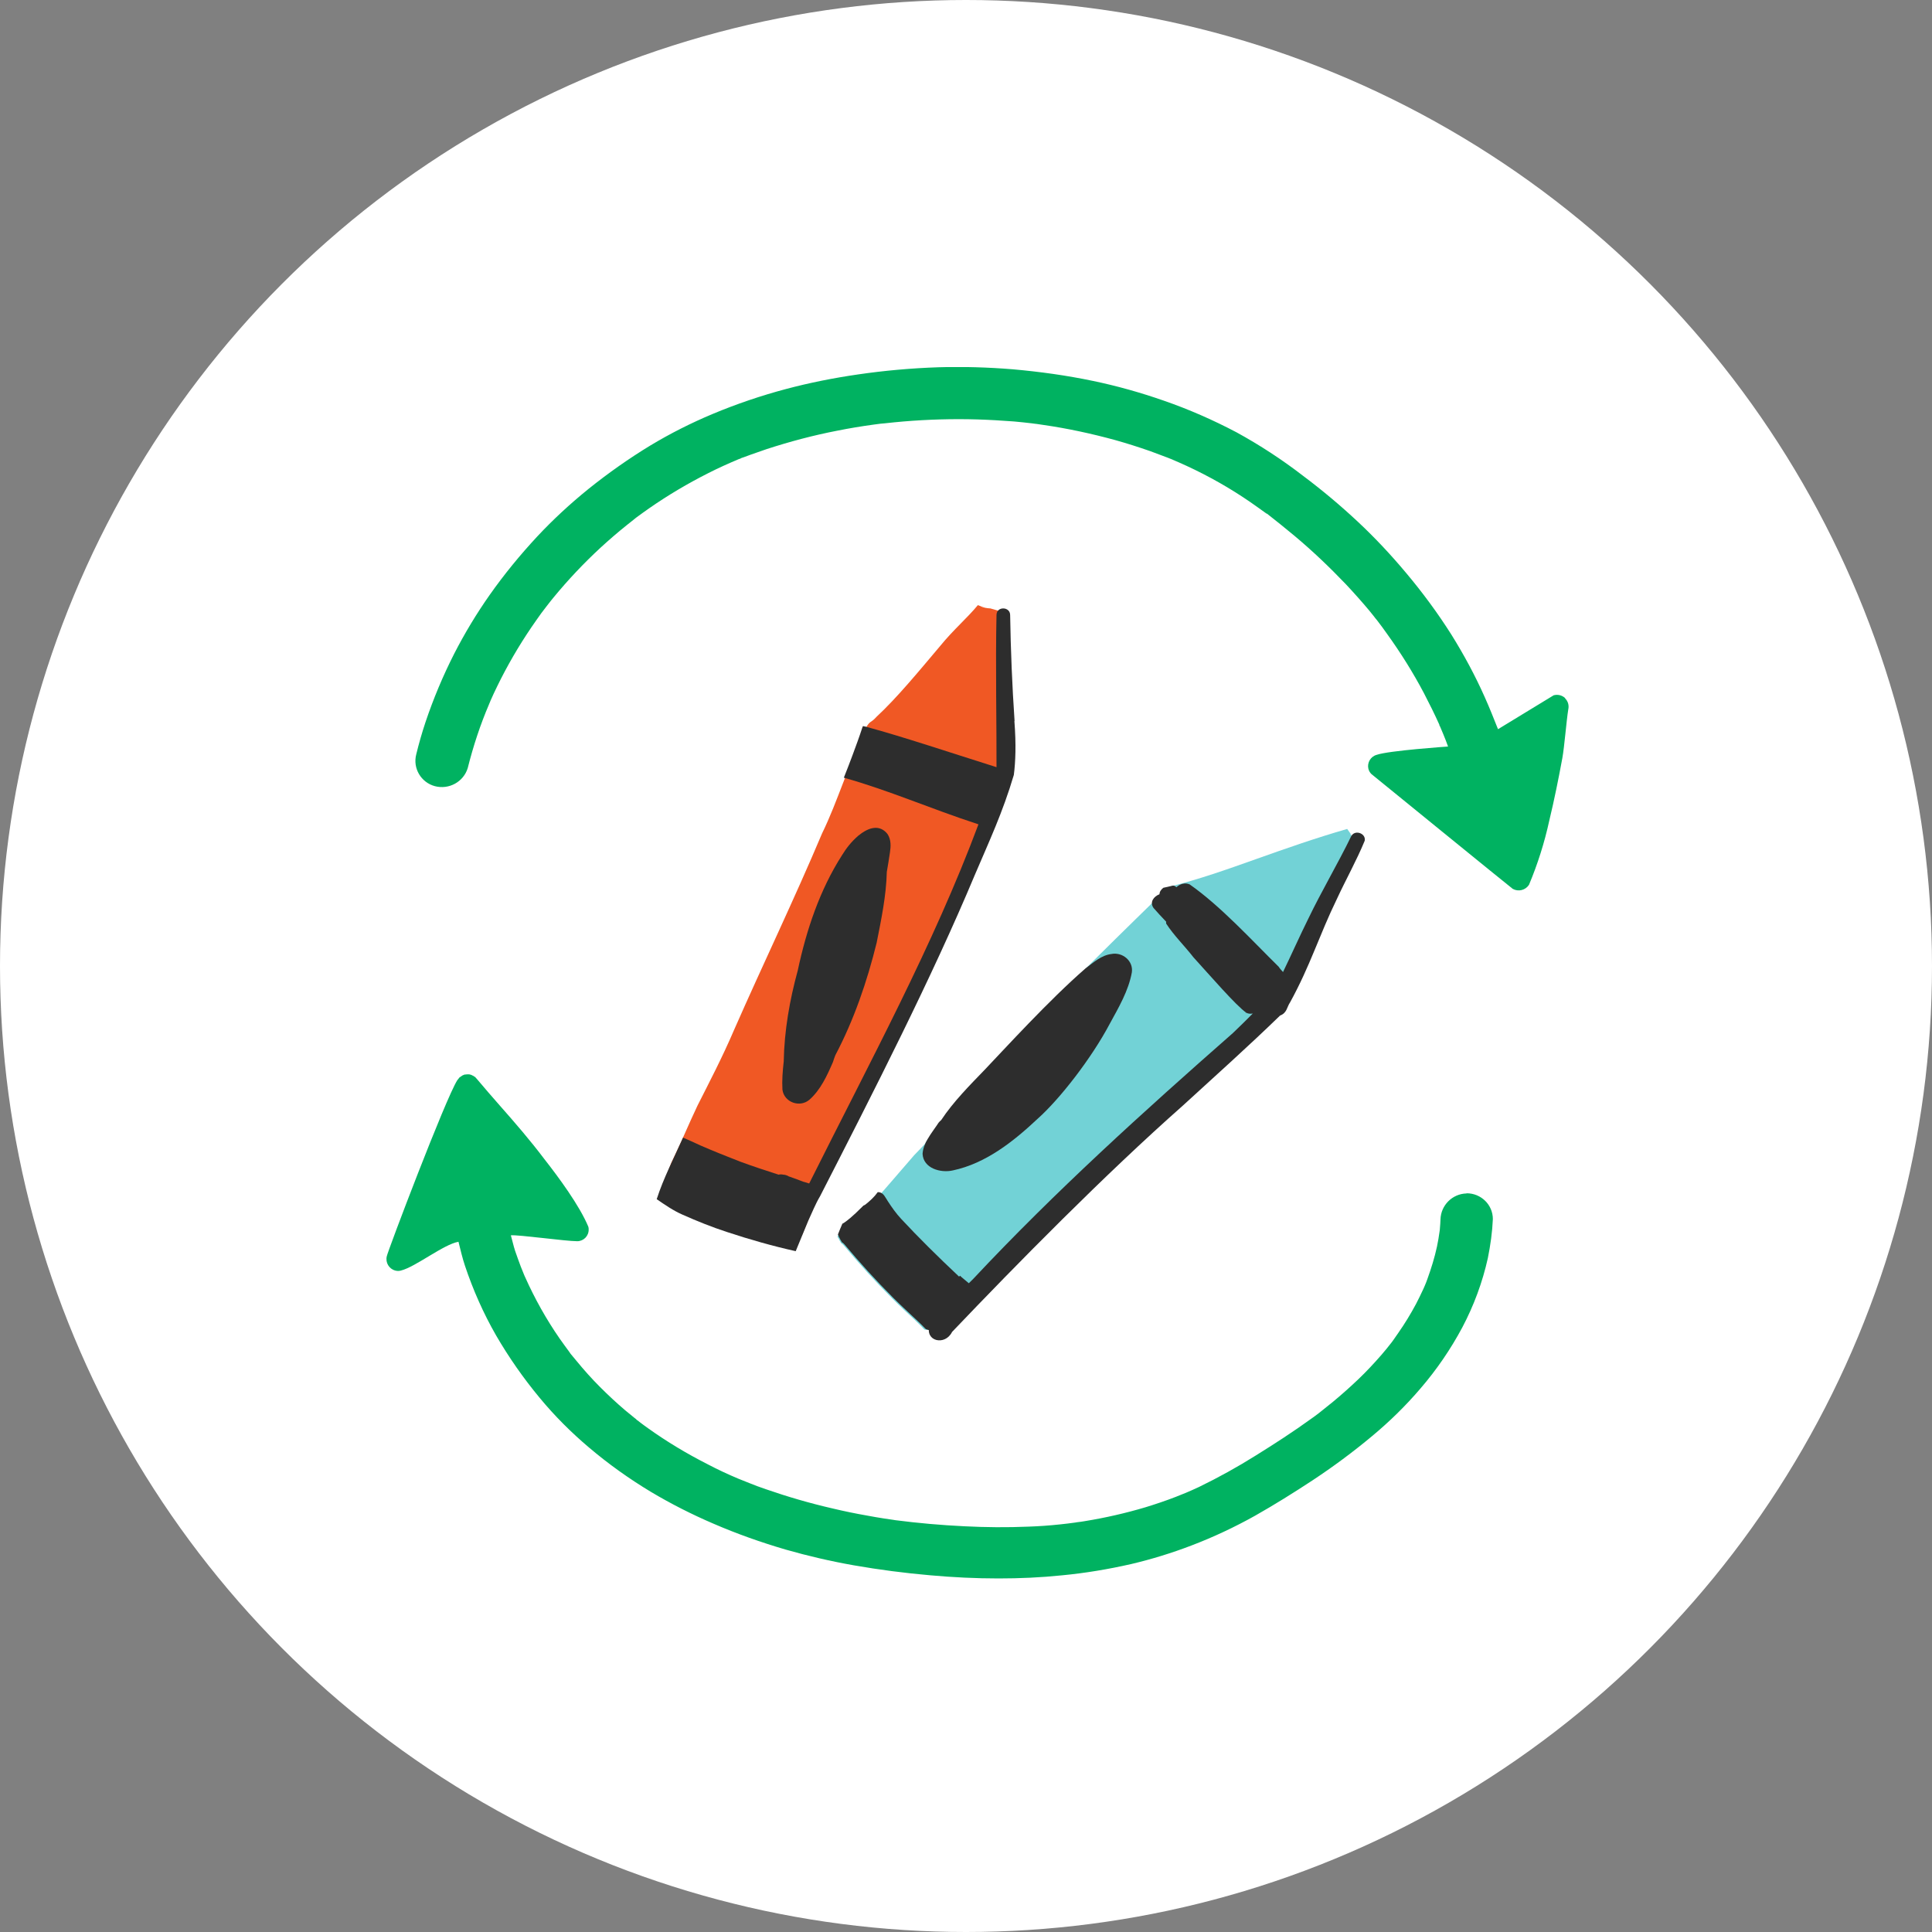
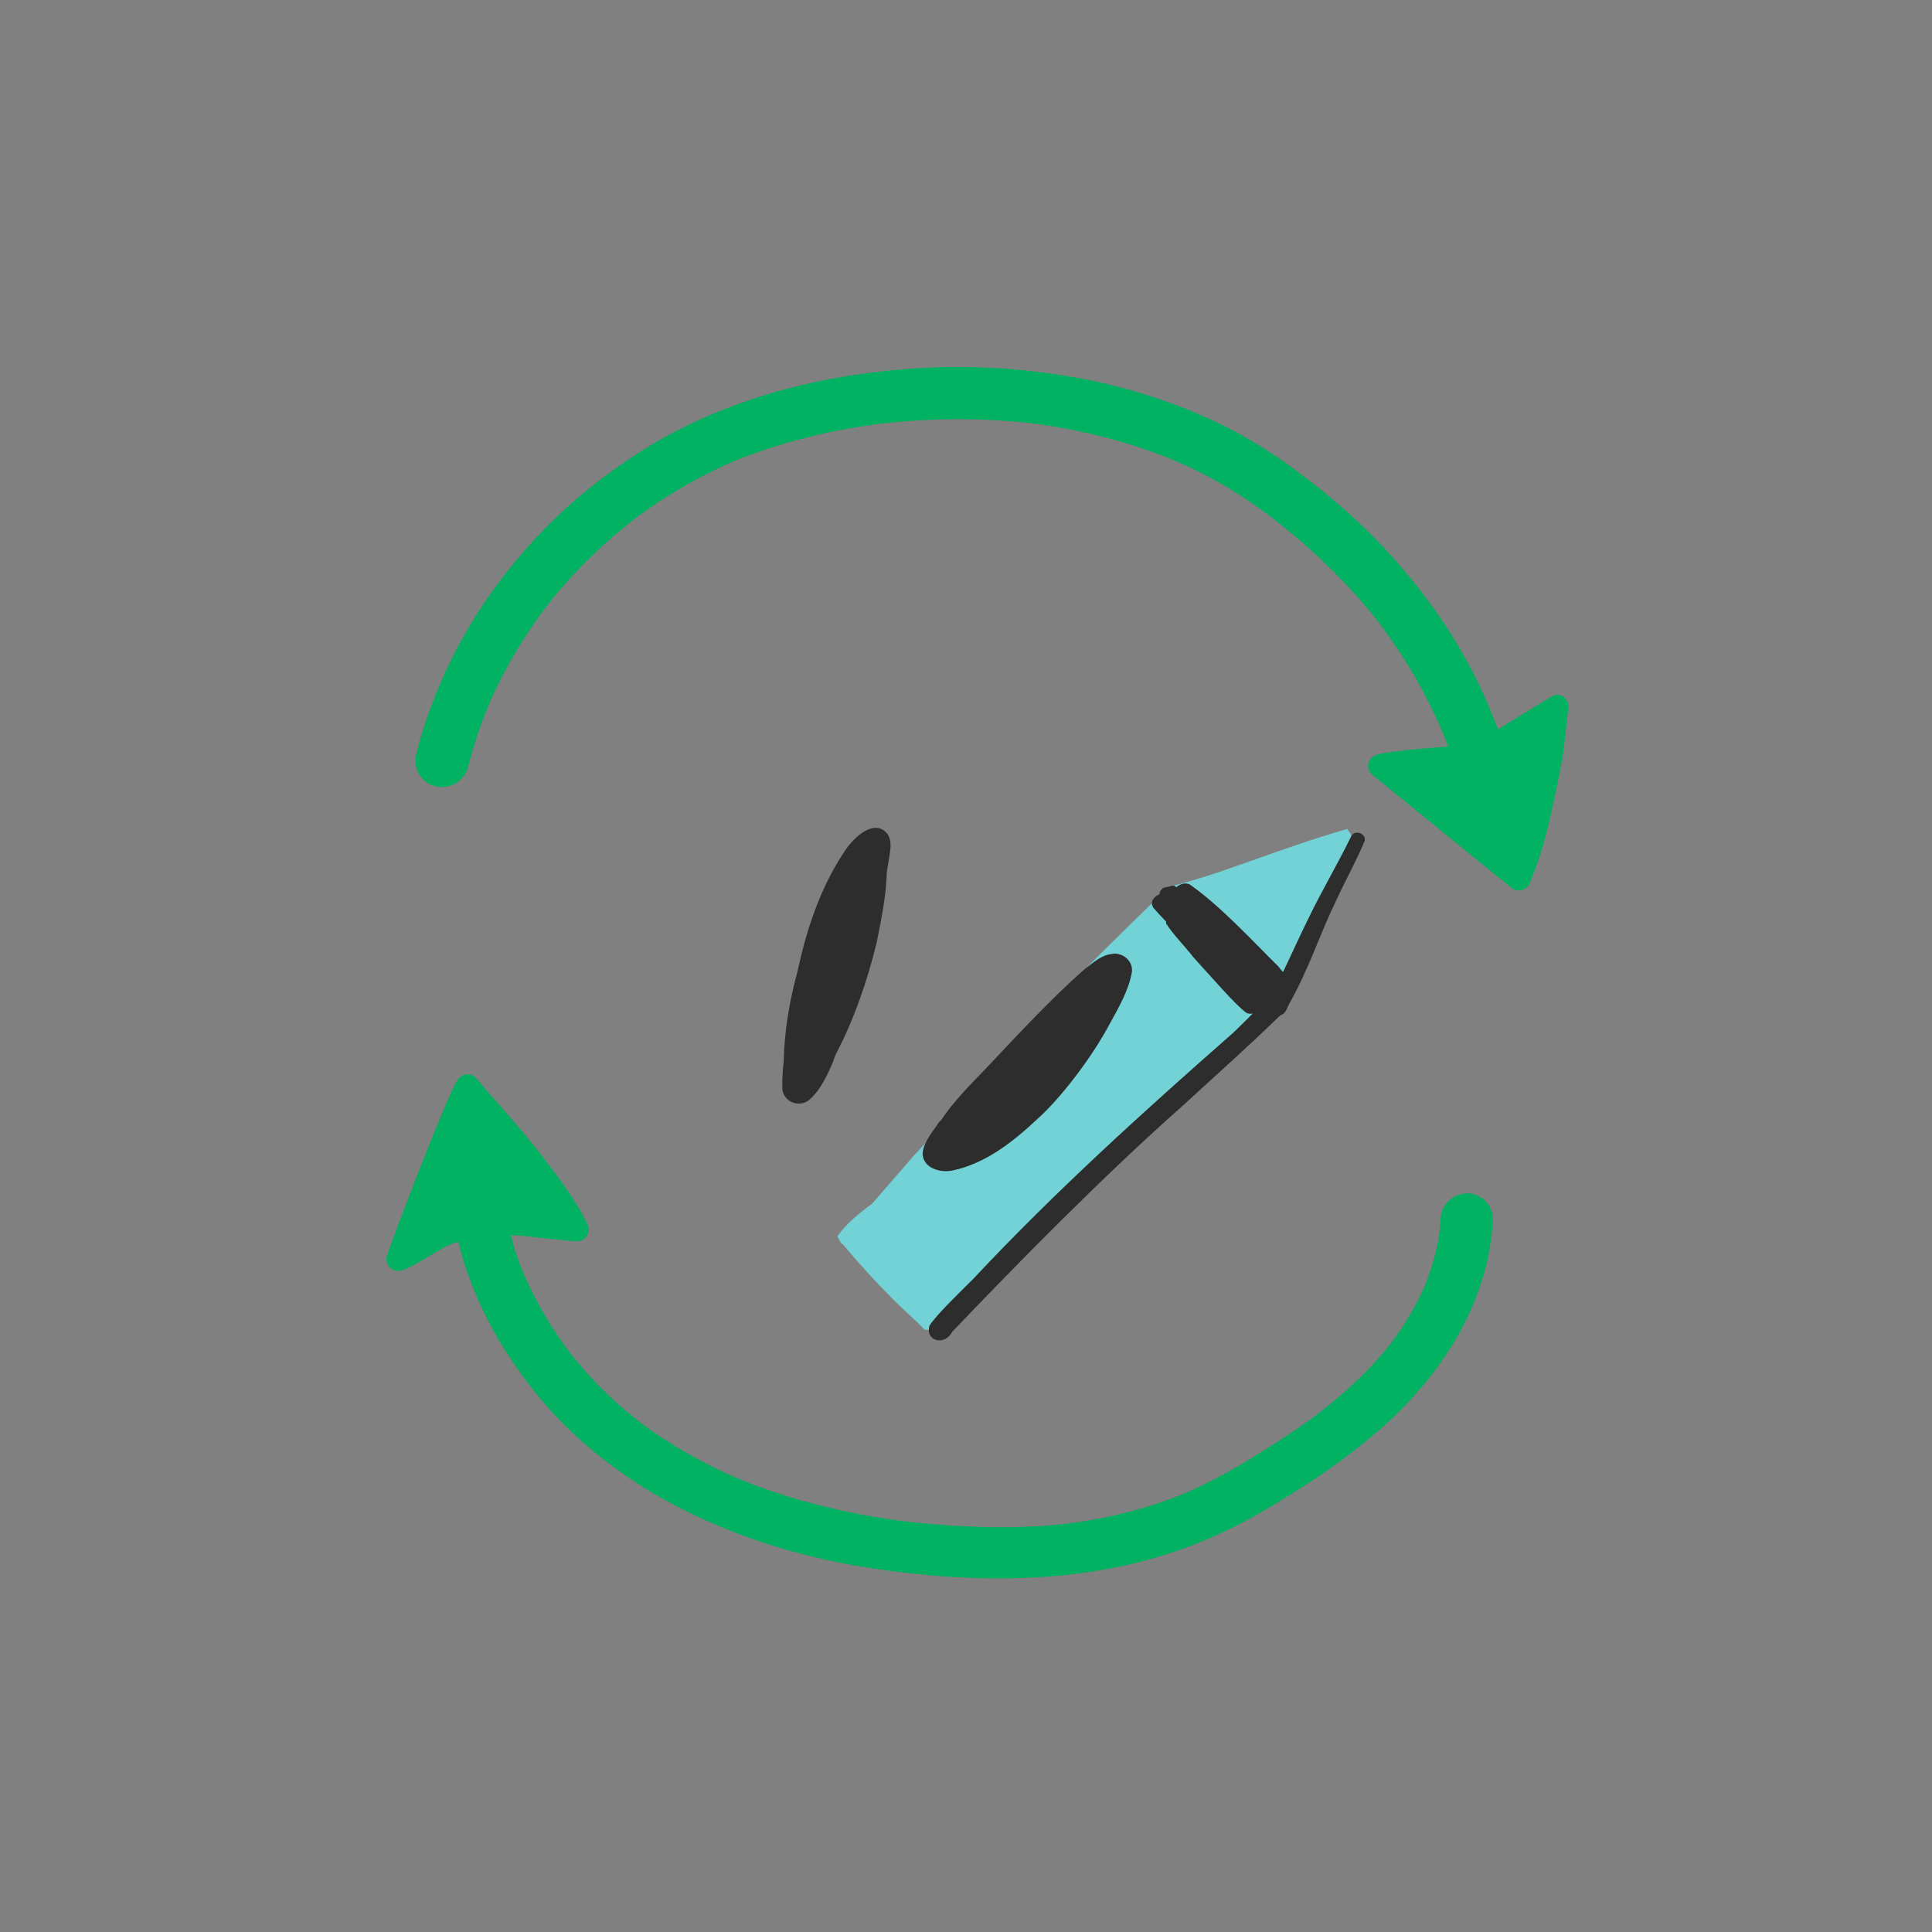
<svg xmlns="http://www.w3.org/2000/svg" width="100" height="100" viewBox="0 0 100 100" fill="none">
  <rect x="0" y="0" width="100" height="100" fill="#808080" stroke="none" />
-   <circle cx="50" cy="50" r="50" fill="white" />
  <g clip-path="url(#clip0_1721_29386)">
    <path d="M81.02 36.14C80.858 35.987 80.639 35.93 80.419 35.987L77.537 37.743C77.317 37.19 77.098 36.636 76.85 36.083C76.354 34.966 75.772 33.888 75.123 32.847C74.416 31.731 73.634 30.672 72.784 29.66C72.002 28.725 71.172 27.837 70.284 27.007C69.387 26.167 68.442 25.375 67.45 24.631C66.362 23.791 65.207 23.037 64.004 22.378C62.792 21.739 61.533 21.186 60.235 20.737C59.032 20.317 57.811 19.974 56.57 19.716C55.206 19.43 53.822 19.239 52.428 19.115C51.14 19.01 49.852 18.971 48.563 19.01C47.17 19.057 45.777 19.181 44.402 19.382C43.152 19.563 41.902 19.811 40.681 20.136C39.392 20.479 38.123 20.909 36.892 21.424C35.775 21.892 34.697 22.436 33.666 23.056C32.55 23.734 31.481 24.488 30.459 25.308C29.515 26.072 28.627 26.892 27.806 27.77C26.919 28.725 26.089 29.736 25.344 30.796C24.667 31.759 24.056 32.771 23.512 33.831C22.93 34.976 22.433 36.159 22.023 37.381C21.842 37.925 21.68 38.488 21.546 39.041C21.355 39.766 21.794 40.501 22.51 40.692C23.235 40.883 23.989 40.473 24.209 39.757C24.495 38.621 24.858 37.514 25.316 36.445C25.335 36.398 25.363 36.331 25.382 36.283C25.44 36.159 25.497 36.025 25.554 35.901C25.669 35.644 25.802 35.396 25.926 35.138C26.194 34.613 26.48 34.098 26.785 33.592C27.091 33.086 27.415 32.59 27.759 32.103C27.93 31.855 28.102 31.616 28.293 31.378C28.369 31.273 28.455 31.177 28.532 31.072C28.57 31.025 28.618 30.967 28.656 30.92C29.41 30.004 30.221 29.145 31.089 28.343C31.528 27.942 31.977 27.551 32.444 27.179C32.55 27.093 32.664 27.007 32.769 26.921L32.922 26.797C33.151 26.635 33.37 26.463 33.599 26.31C34.573 25.633 35.603 25.022 36.663 24.488C37.188 24.22 37.722 23.982 38.266 23.753H38.285C38.352 23.715 38.419 23.686 38.495 23.667L38.858 23.533C39.125 23.438 39.402 23.342 39.678 23.247C40.881 22.856 42.102 22.531 43.334 22.293C43.954 22.168 44.584 22.064 45.214 21.978L45.357 21.959C45.5 21.939 45.643 21.92 45.796 21.911C46.12 21.873 46.445 21.844 46.769 21.815C48.038 21.71 49.317 21.672 50.587 21.71C51.216 21.729 51.856 21.768 52.486 21.815C52.791 21.844 53.096 21.873 53.402 21.911L53.612 21.939H53.631L54.022 21.997C55.272 22.178 56.503 22.445 57.725 22.779C58.336 22.951 58.937 23.142 59.538 23.352C59.844 23.466 60.158 23.581 60.454 23.695L60.55 23.734L60.597 23.753C60.731 23.81 60.865 23.867 60.998 23.924C62.153 24.43 63.27 25.032 64.329 25.728C64.587 25.9 64.844 26.072 65.092 26.253C65.216 26.339 65.341 26.434 65.465 26.52L65.56 26.587H65.579C66.066 26.969 66.543 27.351 67.011 27.742C67.946 28.524 68.824 29.364 69.664 30.242C70.084 30.691 70.484 31.139 70.876 31.607C70.952 31.702 71.038 31.807 71.114 31.903C71.162 31.97 71.21 32.027 71.267 32.094C71.448 32.332 71.63 32.571 71.801 32.819C72.508 33.802 73.147 34.823 73.71 35.892C73.987 36.426 74.254 36.961 74.502 37.514V37.543L74.54 37.61C74.598 37.743 74.655 37.886 74.712 38.02C74.798 38.22 74.874 38.43 74.951 38.64C74.951 38.64 71.878 38.85 71.257 39.07C70.942 39.156 70.752 39.48 70.828 39.795C70.857 39.9 70.904 39.986 70.981 40.062C70.981 40.062 78.224 45.96 78.3 46.008C78.596 46.17 78.959 46.075 79.14 45.798C79.589 44.729 79.942 43.612 80.19 42.477C80.448 41.408 80.667 40.32 80.868 39.232C80.973 38.65 81.078 37.304 81.173 36.722C81.221 36.512 81.163 36.293 81.001 36.14H81.02ZM25.277 36.531L25.373 36.312V36.293L25.277 36.522V36.531ZM60.578 23.734L60.655 23.762C60.807 23.829 60.693 23.781 60.578 23.734Z" fill="#00B261" />
    <path d="M37.779 23.753C37.894 23.705 37.97 23.676 38.008 23.657L37.932 23.686L37.789 23.753H37.779Z" fill="#00B261" />
    <path d="M75.905 61.773C75.17 61.792 74.579 62.384 74.559 63.119C74.559 63.262 74.54 63.415 74.531 63.558C74.531 63.615 74.521 63.682 74.512 63.739C74.474 63.997 74.435 64.264 74.378 64.522C74.254 65.094 74.082 65.648 73.882 66.201C73.844 66.316 73.796 66.431 73.748 66.545C73.72 66.602 73.701 66.66 73.672 66.717C73.548 66.984 73.424 67.242 73.29 67.499C73.013 68.015 72.718 68.501 72.384 68.979C72.298 69.103 72.212 69.227 72.126 69.351L72.021 69.494C71.859 69.704 71.687 69.914 71.515 70.114C71.133 70.553 70.733 70.983 70.313 71.384C69.893 71.784 69.454 72.176 69.005 72.548C68.795 72.72 68.585 72.882 68.375 73.054L68.242 73.159C68.118 73.254 68.003 73.34 67.879 73.426C66.944 74.103 65.97 74.733 64.987 75.344C64.043 75.936 63.06 76.48 62.058 76.966C61.829 77.072 61.6 77.176 61.37 77.272C61.323 77.291 61.275 77.31 61.227 77.329C61.103 77.377 60.97 77.434 60.846 77.482C60.33 77.682 59.815 77.854 59.29 78.016C58.259 78.322 57.219 78.56 56.16 78.732C56.026 78.751 55.893 78.78 55.759 78.789L55.645 78.808C55.377 78.847 55.12 78.875 54.852 78.904C54.318 78.961 53.783 78.999 53.249 79.018C52.133 79.066 51.016 79.056 49.909 78.999C48.716 78.942 47.523 78.837 46.34 78.684L46.225 78.665C46.072 78.646 45.92 78.618 45.767 78.598C45.471 78.551 45.175 78.503 44.88 78.446C44.278 78.341 43.677 78.217 43.076 78.073C41.912 77.806 40.766 77.472 39.64 77.081C39.354 76.986 39.077 76.881 38.791 76.766C38.648 76.709 38.505 76.651 38.361 76.594L38.218 76.537C37.674 76.308 37.14 76.06 36.615 75.783C35.546 75.239 34.525 74.628 33.552 73.932C33.418 73.836 33.284 73.741 33.16 73.645L32.989 73.512H32.979L32.912 73.445C32.845 73.397 32.779 73.34 32.721 73.292C32.597 73.197 32.483 73.092 32.359 72.996C31.91 72.615 31.481 72.214 31.061 71.794C30.631 71.365 30.221 70.906 29.839 70.439C29.744 70.324 29.648 70.21 29.553 70.095L29.515 70.047L29.486 70C29.305 69.761 29.133 69.513 28.961 69.275C28.274 68.282 27.682 67.223 27.186 66.116C27.167 66.068 27.138 66.02 27.119 65.963C27.062 65.829 27.014 65.696 26.957 65.562C26.852 65.285 26.757 65.018 26.661 64.741C26.575 64.474 26.518 64.207 26.442 63.94C26.833 63.902 29.276 64.245 29.877 64.245C30.211 64.245 30.479 63.968 30.469 63.634C30.469 63.587 30.469 63.539 30.45 63.491C29.992 62.394 28.913 60.934 28.179 59.998C27.453 59.035 26.661 58.118 25.86 57.212C25.459 56.754 25.058 56.295 24.667 55.828L24.648 55.809C24.648 55.809 24.619 55.78 24.609 55.761C24.59 55.742 24.562 55.723 24.533 55.713C24.514 55.704 24.504 55.685 24.485 55.675H24.466C24.409 55.637 24.352 55.618 24.285 55.608C24.275 55.608 24.256 55.608 24.247 55.608C24.189 55.608 24.142 55.608 24.084 55.618C24.056 55.618 24.027 55.618 24.008 55.637C23.97 55.647 23.922 55.666 23.894 55.694C23.865 55.713 23.836 55.733 23.808 55.752C23.798 55.761 23.779 55.771 23.77 55.78C23.76 55.799 23.741 55.818 23.731 55.837C23.712 55.856 23.693 55.876 23.674 55.904C23.063 56.859 20.067 64.76 20.019 65.028C19.943 65.352 20.134 65.677 20.458 65.763C20.553 65.791 20.659 65.791 20.754 65.763C21.517 65.572 22.958 64.407 23.731 64.274C23.836 64.694 23.932 65.114 24.066 65.514C24.485 66.765 25.02 67.977 25.678 69.122C26.337 70.257 27.091 71.336 27.93 72.347C28.703 73.283 29.562 74.142 30.488 74.924C31.49 75.774 32.559 76.537 33.685 77.215C34.725 77.835 35.813 78.388 36.93 78.866C38.142 79.391 39.383 79.829 40.652 80.202C41.816 80.536 43.009 80.812 44.202 81.022C45.509 81.251 46.836 81.423 48.163 81.538C49.327 81.643 50.51 81.7 51.684 81.7C52.782 81.7 53.879 81.652 54.977 81.538C56.179 81.423 57.372 81.223 58.546 80.956C59.605 80.707 60.655 80.383 61.676 79.992C62.802 79.562 63.9 79.047 64.959 78.455C65.97 77.883 66.963 77.262 67.936 76.623C69.005 75.917 70.036 75.153 71.019 74.332C71.925 73.579 72.765 72.758 73.529 71.861C74.359 70.897 75.084 69.838 75.686 68.712C76.287 67.576 76.735 66.364 77.012 65.114C77.146 64.446 77.241 63.778 77.27 63.1C77.27 62.356 76.659 61.764 75.915 61.764L75.905 61.773Z" fill="#00B261" />
-     <path d="M51.76 31.636C51.598 31.588 51.436 31.54 51.264 31.492C51.083 31.483 50.892 31.454 50.73 31.368C50.806 31.378 50.882 31.397 50.959 31.406C50.835 31.397 50.72 31.368 50.615 31.321C50.081 31.97 49.336 32.609 48.668 33.43C47.523 34.785 46.435 36.111 45.366 37.104C45.071 37.438 45.051 37.276 44.832 37.648C44.813 37.724 44.813 37.791 44.832 37.848C44.813 37.877 44.794 37.906 44.775 37.934C43.877 39.604 43.381 41.437 42.551 43.135C41.11 46.552 39.497 49.892 38.008 53.28C37.379 54.75 36.72 56 36.1 57.231C35.88 57.708 35.651 58.195 35.441 58.681C35.222 59.187 34.983 59.684 34.745 60.189C34.639 60.466 34.535 60.743 34.43 61.029C34.277 61.583 34.697 61.879 35.155 61.926C36.147 62.833 38.047 63.692 39.535 63.978C39.554 63.987 39.564 64.007 39.583 64.016C39.888 64.178 40.127 64.169 40.318 64.073C40.556 64.073 40.766 64.064 40.948 64.016C41.148 64.064 41.368 64.045 41.511 63.93C42.017 62.69 42.541 61.449 43.143 60.256C45.023 56.124 47.17 52.106 49.05 47.974C49.813 46.18 50.491 44.357 51.064 42.496C51.102 42.419 51.14 42.343 51.178 42.267C51.798 40.873 51.961 40.062 52.152 38.755C52.018 36.388 51.98 34.012 51.808 31.645C51.789 31.645 51.76 31.645 51.741 31.626L51.76 31.636Z" fill="#F05824" />
    <path d="M69.902 43.135C69.95 43.212 69.998 43.278 70.036 43.355C69.941 43.202 69.835 43.049 69.731 42.906C68.137 43.364 66.581 43.908 65.026 44.462C63.546 44.987 62.029 45.531 60.492 45.903C58.861 47.506 54.375 51.829 51.904 54.597C50.797 55.799 49.317 57.489 47.953 59.063C47.924 59.12 47.895 59.187 47.848 59.235C47.676 59.426 47.485 59.617 47.313 59.798C46.464 60.781 45.691 61.678 45.137 62.308C44.479 62.785 43.82 63.319 43.353 63.978C43.353 63.978 43.353 63.997 43.353 64.007C43.353 64.026 43.372 64.054 43.391 64.083C43.41 64.112 43.429 64.14 43.438 64.169C43.438 64.188 43.438 64.178 43.438 64.178C43.467 64.226 43.505 64.274 43.524 64.331C43.572 64.369 43.629 64.407 43.668 64.455C44.46 65.4 45.29 66.316 46.168 67.194C46.597 67.624 46.912 67.91 47.38 68.349C47.542 68.502 47.695 68.654 47.848 68.817C48.105 68.864 48.363 68.817 48.573 68.692C48.697 68.568 48.821 68.444 48.945 68.32C48.974 68.263 49.002 68.206 49.012 68.148C54.07 62.852 60.588 56.553 66.104 51.619C66.123 51.619 66.133 51.619 66.152 51.619C66.161 51.581 66.171 51.543 66.18 51.514C67.536 48.909 68.872 46.304 70.236 43.708C70.122 43.527 70.007 43.345 69.893 43.164L69.902 43.135Z" fill="#72D2D6" />
    <path d="M57.544 49.377C57.009 49.434 56.589 49.825 56.179 50.13C54.299 51.763 51.999 54.291 50.968 55.37C50.205 56.162 49.346 57.021 48.716 57.975C48.668 58.013 48.621 58.061 48.582 58.109C48.401 58.386 48.191 58.653 48.019 58.949C47.876 59.187 47.771 59.445 47.752 59.722C47.79 60.476 48.687 60.724 49.317 60.581C51.035 60.218 52.467 59.073 53.717 57.899C54.843 56.897 56.484 54.797 57.439 52.994C57.897 52.154 58.412 51.285 58.584 50.331C58.67 49.739 58.107 49.272 57.534 49.377H57.544Z" fill="#2D2D2D" />
-     <path d="M49.642 66.078C48.525 65.028 47.533 64.045 46.645 63.09C46.378 62.804 46.158 62.489 45.948 62.165C45.824 61.983 45.739 61.745 45.5 61.707C45.481 61.707 45.452 61.707 45.433 61.707C45.433 61.707 45.433 61.707 45.424 61.707C45.424 61.707 45.424 61.707 45.424 61.716C45.252 61.955 45.023 62.165 44.794 62.346C44.784 62.356 44.736 62.384 44.708 62.394C44.698 62.394 44.708 62.394 44.698 62.394C44.698 62.394 44.698 62.394 44.689 62.403C44.67 62.422 44.66 62.432 44.641 62.451C44.526 62.566 44.402 62.68 44.288 62.795C44.107 62.966 43.916 63.129 43.715 63.272C43.677 63.3 43.639 63.319 43.601 63.339C43.515 63.52 43.448 63.711 43.372 63.892C43.372 63.892 43.372 63.911 43.391 63.94C43.4 63.968 43.41 63.997 43.429 64.035C43.448 64.064 43.467 64.093 43.477 64.121C43.477 64.14 43.477 64.131 43.477 64.131C43.515 64.188 43.544 64.236 43.572 64.293C43.62 64.322 43.668 64.36 43.706 64.407C44.498 65.352 45.328 66.268 46.206 67.146C46.636 67.576 46.95 67.862 47.418 68.301C47.59 68.463 47.762 68.626 47.924 68.797C48.096 68.855 48.258 68.893 48.392 68.902C48.697 68.549 49.031 68.225 49.384 67.91C49.47 67.834 49.556 67.757 49.642 67.681C49.69 67.633 49.747 67.585 49.794 67.538C49.794 67.538 49.813 67.528 49.823 67.509C50.014 67.309 50.195 67.089 50.377 66.879C50.405 66.85 50.434 66.822 50.453 66.793C50.338 66.516 49.899 66.24 49.69 66.03L49.642 66.078Z" fill="#2D2D2D" />
    <path d="M64.52 52.44C64.54 52.45 64.54 52.44 64.52 52.44Z" fill="#2D2D2D" />
-     <path d="M64.52 52.44C64.491 52.421 64.463 52.411 64.434 52.392C64.482 52.421 64.51 52.44 64.52 52.45V52.44Z" fill="#2D2D2D" />
    <path d="M69.941 43.278C69.234 44.729 68.404 46.122 67.707 47.573C67.316 48.355 66.839 49.424 66.409 50.312C66.333 50.226 66.247 50.14 66.19 50.045C64.778 48.651 63.174 46.895 61.581 45.779C61.342 45.664 61.056 45.76 60.893 45.922C60.865 45.903 60.846 45.884 60.817 45.865C60.788 45.846 60.76 45.846 60.722 45.836C60.55 45.884 60.378 45.912 60.216 45.95C60.101 46.036 60.015 46.16 60.015 46.285C59.719 46.399 59.49 46.695 59.71 47C59.91 47.229 60.13 47.468 60.359 47.706C60.359 47.735 60.359 47.764 60.359 47.802C60.76 48.422 61.313 48.957 61.771 49.548C62.649 50.512 63.966 52.039 64.51 52.421C64.615 52.478 64.73 52.478 64.844 52.459C64.501 52.803 64.167 53.137 63.814 53.471C59.176 57.546 54.595 61.688 50.377 66.192C49.565 67.003 48.506 68.015 48.115 68.606C47.857 69.427 48.916 69.675 49.279 68.941C52.629 65.428 57.171 60.809 61.218 57.231C62.907 55.685 64.615 54.158 66.257 52.564C66.619 52.431 66.61 52.115 66.772 51.886C67.831 49.959 68.28 48.413 69.196 46.533C69.664 45.521 70.217 44.538 70.637 43.517C70.713 43.135 70.131 42.925 69.941 43.278Z" fill="#2D2D2D" />
-     <path d="M52.514 37.323C52.39 35.501 52.314 33.659 52.285 31.836C52.285 31.387 51.579 31.368 51.579 31.836C51.522 34.241 51.589 37.896 51.579 39.709C49.394 39.022 46.655 38.106 44.832 37.619C44.813 37.619 44.794 37.6 44.784 37.6C44.784 37.6 44.784 37.6 44.784 37.61C44.746 37.6 44.708 37.591 44.67 37.581C44.66 37.6 44.651 37.619 44.641 37.638C44.479 38.135 44.297 38.631 44.116 39.117C43.973 39.499 43.83 39.871 43.677 40.253C46.053 40.921 48.077 41.828 50.644 42.668C48.315 48.909 45.08 54.855 41.883 61.258C41.778 61.22 41.673 61.191 41.568 61.163C41.463 61.115 41.053 60.972 40.871 60.905C40.833 60.895 40.814 60.886 40.795 60.876C40.795 60.876 40.804 60.876 40.814 60.876C40.728 60.838 40.633 60.8 40.537 60.8C40.451 60.781 40.375 60.781 40.299 60.8C39.678 60.6 39.001 60.38 38.304 60.123C37.617 59.855 36.92 59.578 36.243 59.283C35.947 59.149 35.651 59.006 35.355 58.882C34.888 59.932 34.344 60.972 33.991 62.069C34.42 62.365 34.849 62.661 35.327 62.871C36.081 63.205 36.834 63.51 37.627 63.768C38.81 64.159 39.984 64.493 41.186 64.761C41.406 64.236 41.616 63.711 41.835 63.186C42.036 62.757 42.207 62.318 42.446 61.917C45.233 56.477 48.239 50.589 50.462 45.273C51.178 43.593 51.904 42.047 52.476 40.11C52.562 39.442 52.6 38.545 52.505 37.323H52.514Z" fill="#2D2D2D" />
    <path d="M45.948 43.183C45.548 42.658 44.975 42.811 44.46 43.231C44.441 43.24 44.422 43.25 44.412 43.269C44.097 43.536 43.811 43.889 43.591 44.252C42.427 46.065 41.74 48.136 41.291 50.236C40.871 51.772 40.595 53.347 40.566 54.94C40.509 55.437 40.471 55.933 40.499 56.401C40.585 57.059 41.396 57.345 41.892 56.925C42.475 56.41 42.809 55.675 43.114 54.969C43.152 54.855 43.19 54.73 43.238 54.616C44.202 52.784 44.88 50.808 45.376 48.794C45.614 47.592 45.872 46.361 45.901 45.13C45.958 44.796 46.015 44.462 46.063 44.128C46.111 43.813 46.13 43.46 45.939 43.173L45.948 43.183Z" fill="#2D2D2D" />
  </g>
  <defs>
    <clipPath id="clip0_1721_29386">
      <rect width="61.211" height="62.7" fill="white" transform="translate(20 19)" />
    </clipPath>
  </defs>
</svg>